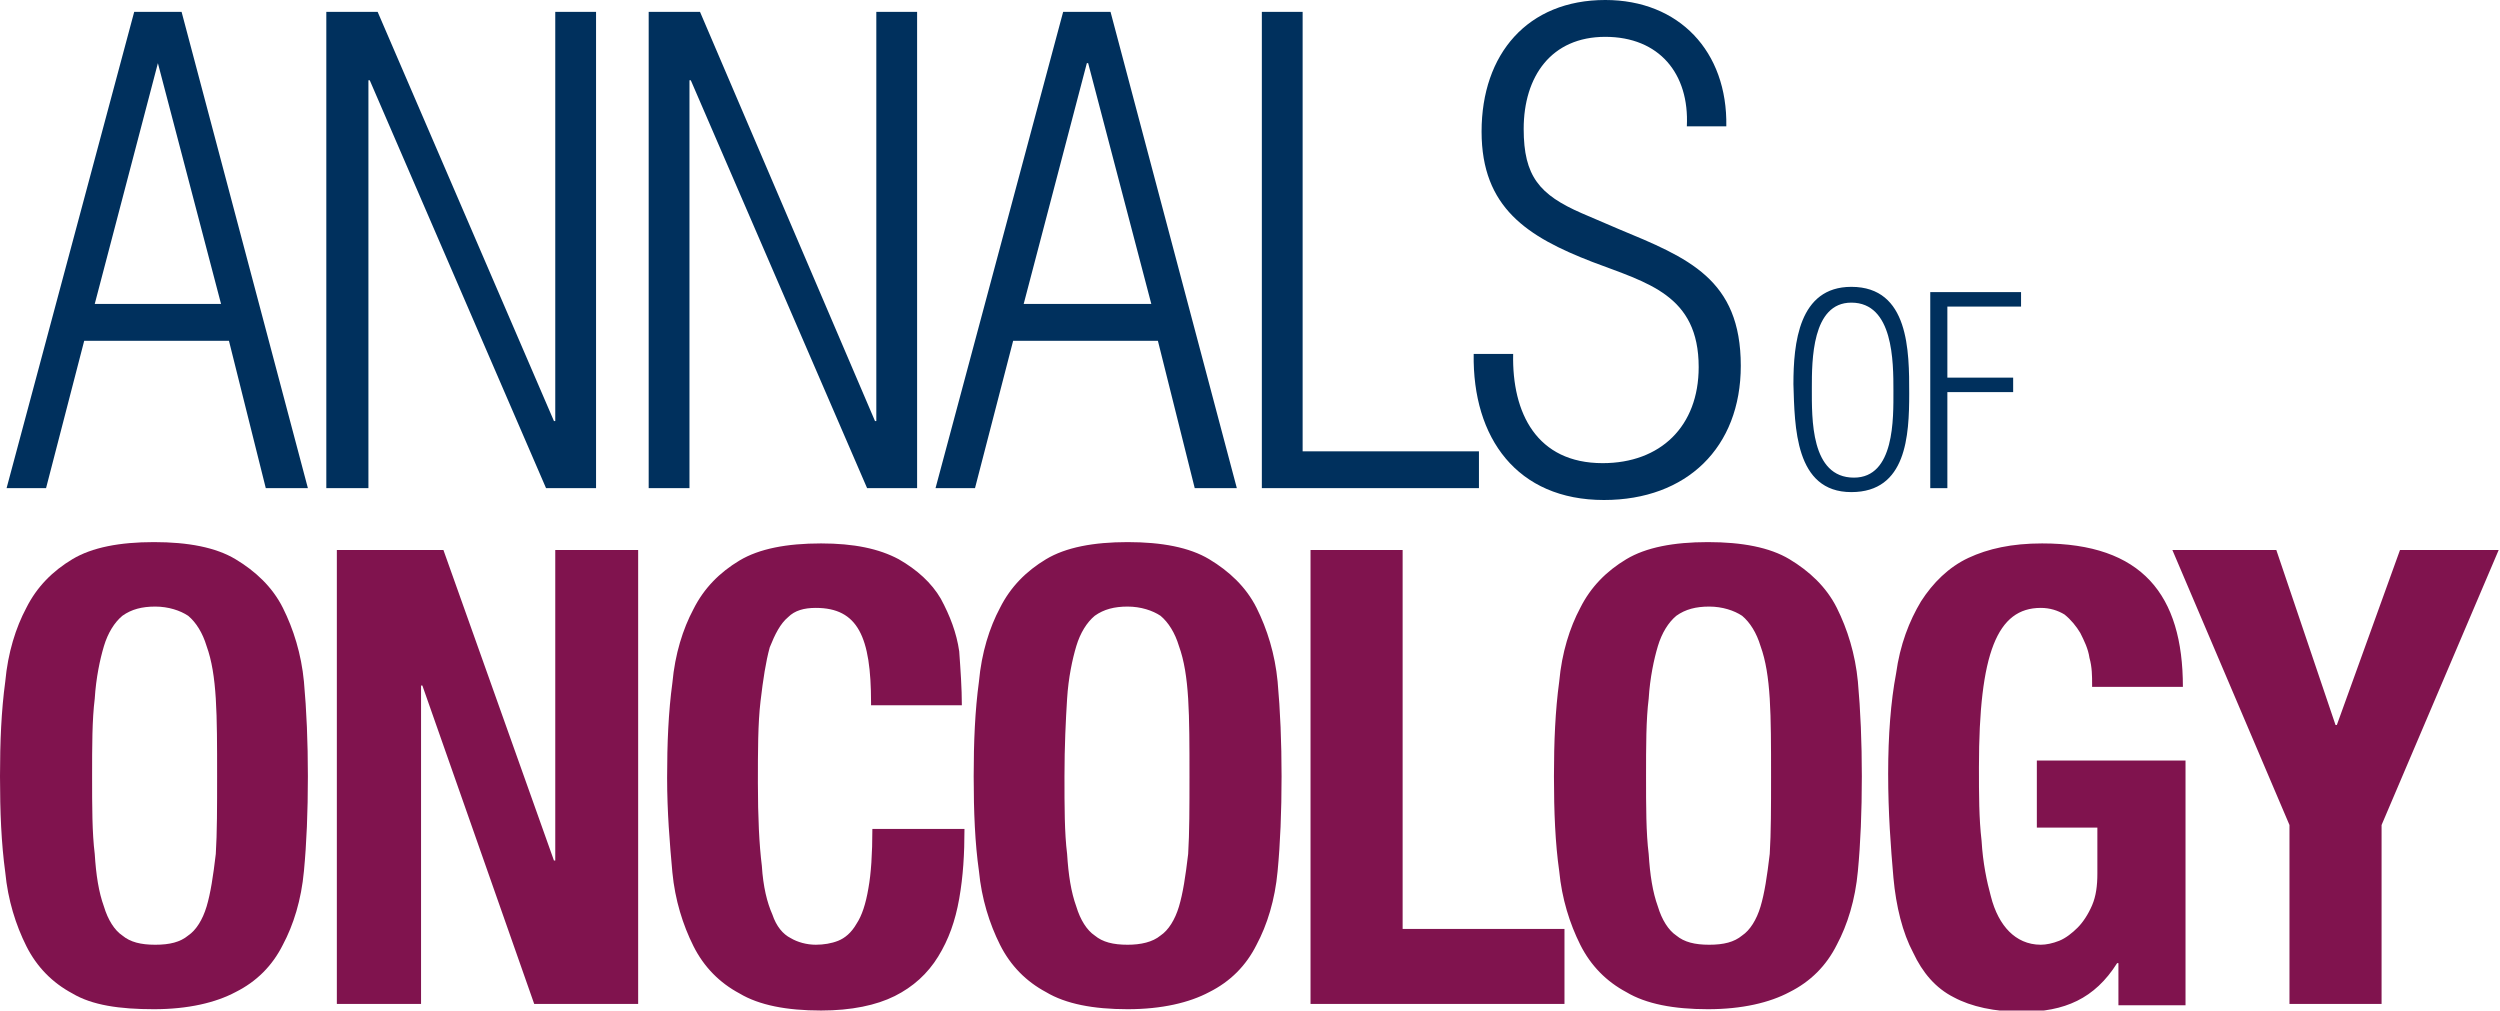
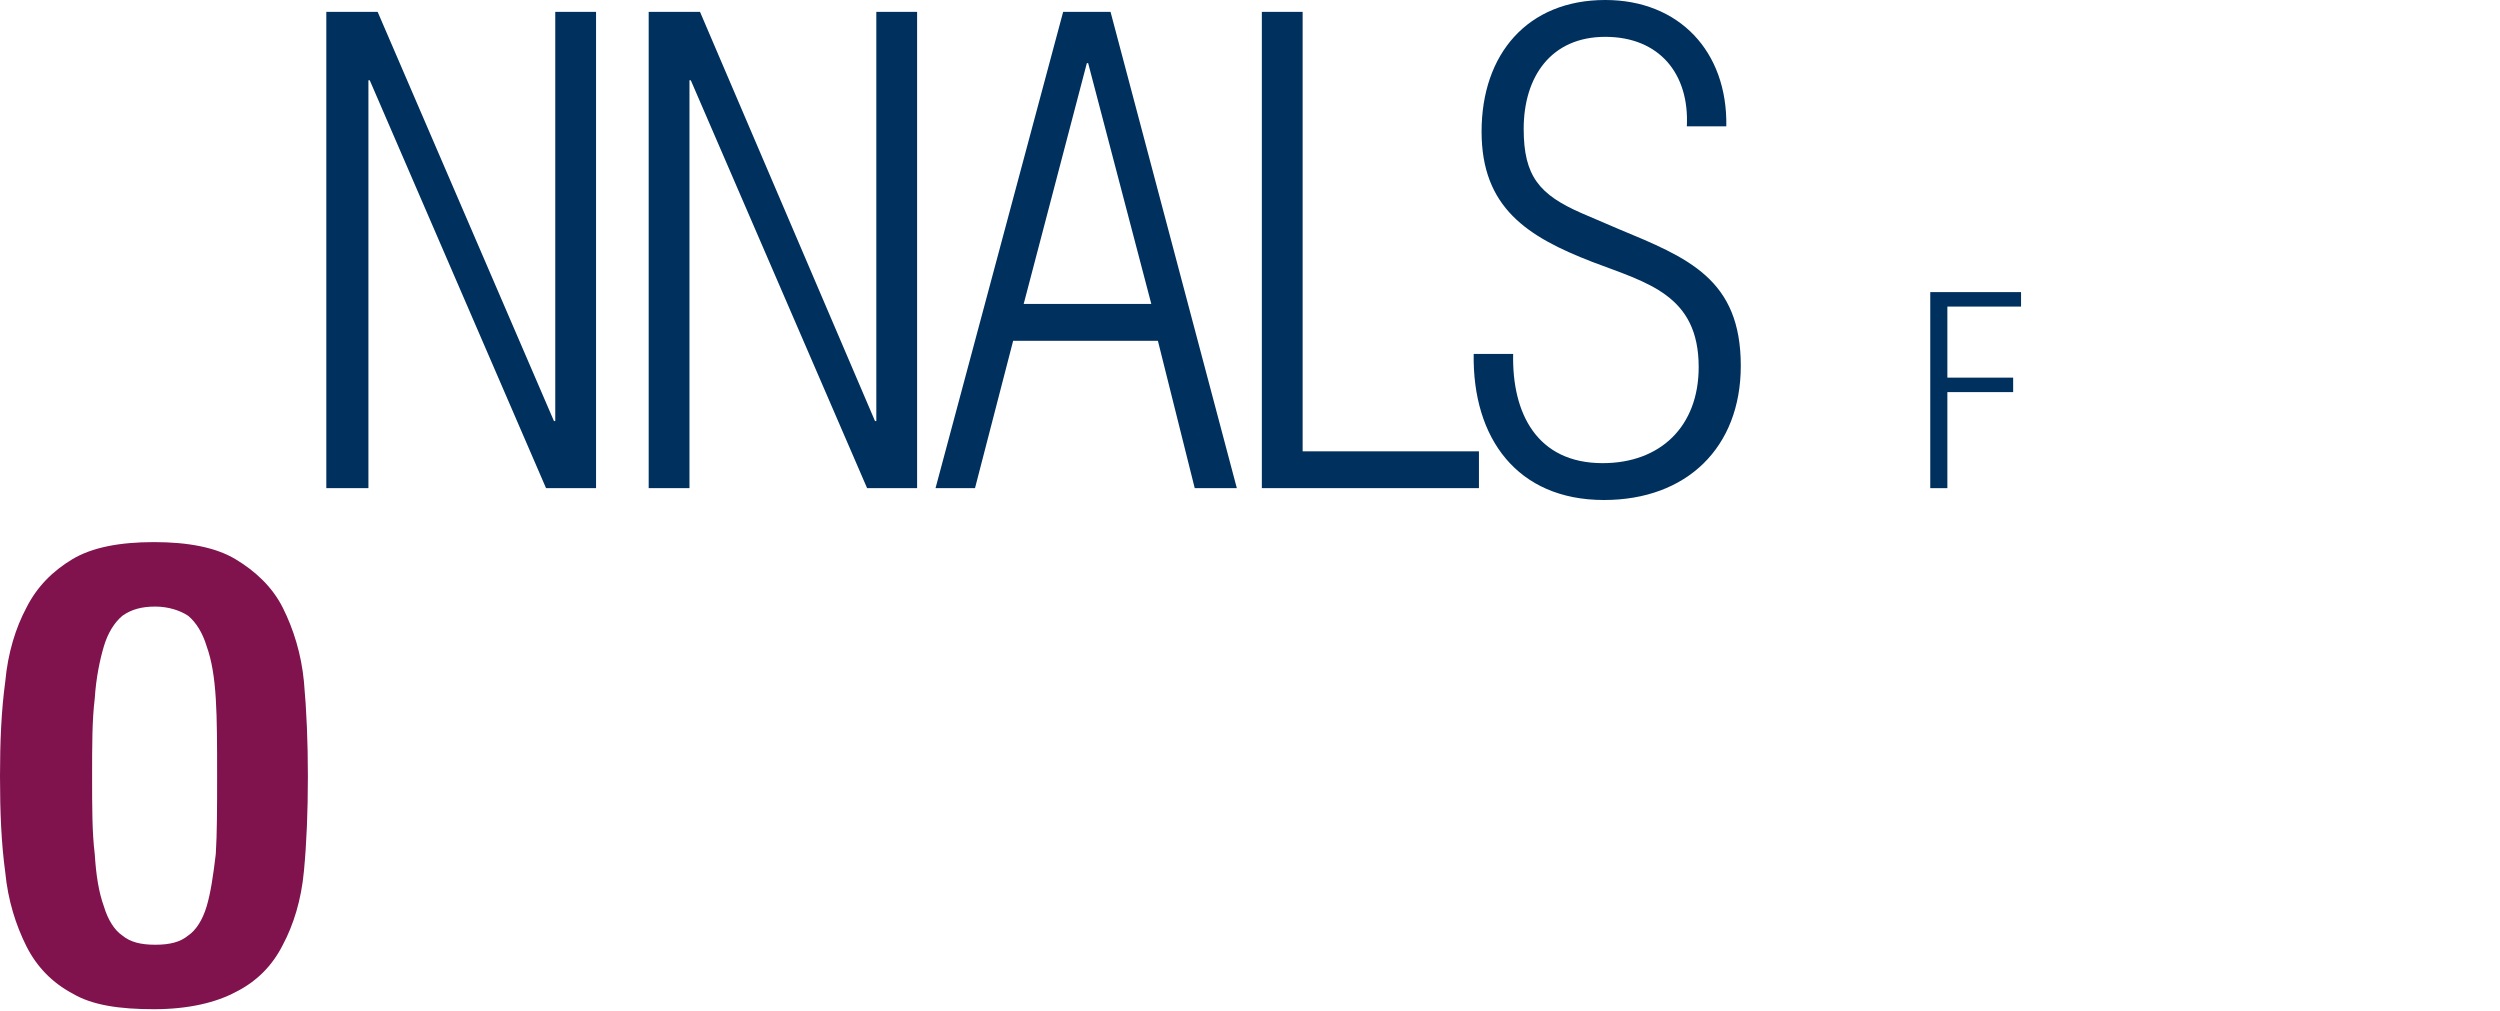
<svg xmlns="http://www.w3.org/2000/svg" version="1.1" id="Layer_1" x="0px" y="0px" viewBox="0 0 190 76.8" style="enable-background:new 0 0 190 76.8;" xml:space="preserve">
  <style type="text/css">
	.st0{fill:#00305D;}
	.st1{fill:#80134E;}
</style>
  <g>
-     <path class="st0" d="M10.2,0.9L0.5,37.1h3l2.9-11.2h11l2.8,11.2h3.2L13.8,0.9H10.2z M7.2,23.1l4.8-18.3H12l4.8,18.3H7.2z" />
    <polygon class="st0" points="28.7,0.9 24.8,0.9 24.8,37.1 28,37.1 28,6.1 28.1,6.1 41.5,37.1 45.3,37.1 45.3,0.9 42.2,0.9 42.2,32    42.1,32  " />
    <polygon class="st0" points="53.2,0.9 49.3,0.9 49.3,37.1 52.4,37.1 52.4,6.1 52.5,6.1 65.9,37.1 69.7,37.1 69.7,0.9 66.6,0.9    66.6,32 66.5,32  " />
    <path class="st0" d="M80.8,0.9l-9.7,36.2h3l2.9-11.2h11l2.8,11.2h3.2L84.4,0.9H80.8z M77.8,23.1l4.8-18.3h0.1l4.8,18.3H77.8z" />
    <path class="st0" d="M120.2,16.2c-3.2-1.4-4.4-2.8-4.4-6.4c0-4,2.1-7,6.2-7c4.1,0,6.4,2.8,6.2,6.8h3c0.1-5.7-3.6-9.6-9.2-9.6   c-5.9,0-9.4,4.1-9.4,10c0,5.8,3.5,8,8.4,9.9c4.2,1.6,8.1,2.5,8.1,8c0,4.5-2.9,7.3-7.3,7.3c-5,0-6.9-3.8-6.8-8.3H112   c-0.1,6.4,3.3,11.1,9.9,11.1c6.3,0,10.4-4,10.4-10.2c0-6.6-4-8.2-9.3-10.4L120.2,16.2z M112.4,37.1v-2.8H99V0.9h-3.1v36.2H112.4z" />
-     <path class="st0" d="M140.9,36.3c-3.3,0-3.2-4.5-3.2-6.8c0-2.1,0-6.5,3-6.5c3.2,0,3.2,4.5,3.2,6.7C143.9,31.8,144,36.3,140.9,36.3z    M140.7,37.4c4.2,0,4.4-4.3,4.4-7.5c0-3.2,0-8.1-4.4-8.1c-4,0-4.4,4.3-4.4,7.4C136.4,32.4,136.4,37.4,140.7,37.4z" />
    <polygon class="st0" points="148,37.1 148,29.8 153,29.8 153,28.7 148,28.7 148,23.3 153.6,23.3 153.6,22.2 146.7,22.2 146.7,37.1     " />
    <path class="st1" d="M0,59c0-2.6,0.1-5,0.4-7.2c0.2-2.2,0.8-4.1,1.6-5.6c0.8-1.6,2-2.8,3.5-3.7c1.5-0.9,3.6-1.3,6.2-1.3   s4.7,0.4,6.2,1.3c1.5,0.9,2.8,2.1,3.6,3.7c0.8,1.6,1.4,3.5,1.6,5.6c0.2,2.2,0.3,4.6,0.3,7.2c0,2.7-0.1,5.1-0.3,7.2   c-0.2,2.2-0.8,4.1-1.6,5.6c-0.8,1.6-2,2.8-3.6,3.6c-1.5,0.8-3.6,1.3-6.2,1.3S7,76.4,5.5,75.5c-1.5-0.8-2.7-2-3.5-3.6   c-0.8-1.6-1.4-3.5-1.6-5.6C0.1,64.1,0,61.7,0,59z M7,59c0,2.3,0,4.3,0.2,5.9c0.1,1.6,0.3,2.9,0.7,4c0.3,1,0.8,1.8,1.4,2.2   c0.6,0.5,1.4,0.7,2.5,0.7s1.9-0.2,2.5-0.7c0.6-0.4,1.1-1.2,1.4-2.2c0.3-1,0.5-2.3,0.7-4c0.1-1.6,0.1-3.6,0.1-5.9s0-4.3-0.1-5.9   c-0.1-1.6-0.3-2.9-0.7-4c-0.3-1-0.8-1.8-1.4-2.3c-0.6-0.4-1.5-0.7-2.5-0.7s-1.8,0.2-2.5,0.7c-0.6,0.5-1.1,1.3-1.4,2.3   c-0.3,1-0.6,2.4-0.7,4C7,54.7,7,56.7,7,59z" />
-     <polygon class="st1" points="33.7,41.8 42.1,65.4 42.2,65.4 42.2,41.8 48.5,41.8 48.5,76.3 40.6,76.3 32.1,52.1 32,52.1 32,76.3    25.6,76.3 25.6,41.8  " />
-     <path class="st1" d="M173,41.8l4.5,13.3h0.1l4.8-13.3h7.5l-8.9,20.9v13.6h-7V62.7l-8.9-20.9H173z M159,52c0-0.6,0-1.3-0.2-2   c-0.1-0.7-0.4-1.3-0.7-1.9c-0.3-0.5-0.7-1-1.2-1.4c-0.5-0.3-1.1-0.5-1.8-0.5c-3.3,0-4.7,3.4-4.7,12.1c0,2.1,0,3.9,0.2,5.6   c0.1,1.7,0.4,3.1,0.7,4.2c0.3,1.2,0.8,2.1,1.4,2.7c0.6,0.6,1.4,1,2.4,1c0.4,0,0.9-0.1,1.4-0.3c0.5-0.2,1-0.6,1.4-1s0.8-1,1.1-1.7   c0.3-0.7,0.4-1.5,0.4-2.4v-3.5h-4.6v-5.1h11.3v18.6H161v-3.2h-0.1c-1.7,2.7-4,3.7-7.2,3.7c-2.1,0-3.9-0.4-5.2-1.1   c-1.4-0.7-2.4-1.9-3.1-3.4c-0.8-1.5-1.3-3.5-1.5-5.7c-0.2-2.3-0.4-4.9-0.4-7.9c0-2.9,0.2-5.5,0.6-7.6c0.3-2.2,1-4,1.9-5.5   c0.9-1.4,2.1-2.6,3.6-3.3c1.5-0.7,3.3-1.1,5.6-1.1c7.6,0,10.7,3.9,10.7,10.9H159z M118.1,59c0-2.6,0.1-5,0.4-7.2   c0.2-2.2,0.8-4.1,1.6-5.6c0.8-1.6,2-2.8,3.5-3.7c1.5-0.9,3.6-1.3,6.2-1.3c2.6,0,4.7,0.4,6.2,1.3c1.5,0.9,2.8,2.1,3.6,3.7   c0.8,1.6,1.4,3.5,1.6,5.6c0.2,2.2,0.3,4.6,0.3,7.2c0,2.7-0.1,5.1-0.3,7.2c-0.2,2.2-0.8,4.1-1.6,5.6c-0.8,1.6-2,2.8-3.6,3.6   c-1.5,0.8-3.6,1.3-6.2,1.3c-2.6,0-4.7-0.4-6.2-1.3c-1.5-0.8-2.7-2-3.5-3.6c-0.8-1.6-1.4-3.5-1.6-5.6   C118.2,64.1,118.1,61.7,118.1,59z M125.1,59c0,2.3,0,4.3,0.2,5.9c0.1,1.6,0.3,2.9,0.7,4c0.3,1,0.8,1.8,1.4,2.2   c0.6,0.5,1.4,0.7,2.5,0.7s1.9-0.2,2.5-0.7c0.6-0.4,1.1-1.2,1.4-2.2c0.3-1,0.5-2.3,0.7-4c0.1-1.6,0.1-3.6,0.1-5.9s0-4.3-0.1-5.9   c-0.1-1.6-0.3-2.9-0.7-4c-0.3-1-0.8-1.8-1.4-2.3c-0.6-0.4-1.5-0.7-2.5-0.7s-1.8,0.2-2.5,0.7c-0.6,0.5-1.1,1.3-1.4,2.3   c-0.3,1-0.6,2.4-0.7,4C125.1,54.7,125.1,56.7,125.1,59z M99.6,76.3V41.8h7v28.8h12.3v5.7H99.6z M74,59c0-2.6,0.1-5,0.4-7.2   c0.2-2.2,0.8-4.1,1.6-5.6c0.8-1.6,2-2.8,3.5-3.7c1.5-0.9,3.6-1.3,6.2-1.3c2.6,0,4.7,0.4,6.2,1.3c1.5,0.9,2.8,2.1,3.6,3.7   c0.8,1.6,1.4,3.5,1.6,5.6c0.2,2.2,0.3,4.6,0.3,7.2c0,2.7-0.1,5.1-0.3,7.2c-0.2,2.2-0.8,4.1-1.6,5.6c-0.8,1.6-2,2.8-3.6,3.6   c-1.5,0.8-3.6,1.3-6.2,1.3c-2.6,0-4.7-0.4-6.2-1.3c-1.5-0.8-2.7-2-3.5-3.6c-0.8-1.6-1.4-3.5-1.6-5.6C74.1,64.1,74,61.7,74,59z    M80.9,59c0,2.3,0,4.3,0.2,5.9c0.1,1.6,0.3,2.9,0.7,4c0.3,1,0.8,1.8,1.4,2.2c0.6,0.5,1.4,0.7,2.5,0.7c1,0,1.9-0.2,2.5-0.7   c0.6-0.4,1.1-1.2,1.4-2.2c0.3-1,0.5-2.3,0.7-4c0.1-1.6,0.1-3.6,0.1-5.9s0-4.3-0.1-5.9c-0.1-1.6-0.3-2.9-0.7-4   c-0.3-1-0.8-1.8-1.4-2.3c-0.6-0.4-1.5-0.7-2.5-0.7c-1,0-1.8,0.2-2.5,0.7c-0.6,0.5-1.1,1.3-1.4,2.3c-0.3,1-0.6,2.4-0.7,4   C81,54.7,80.9,56.7,80.9,59z M66.2,53.4c0-5-1-7.2-4.2-7.2c-0.9,0-1.6,0.2-2.1,0.7c-0.6,0.5-1,1.3-1.4,2.3   c-0.3,1.1-0.5,2.4-0.7,4.1s-0.2,3.8-0.2,6.2c0,2.6,0.1,4.7,0.3,6.3c0.1,1.6,0.4,2.8,0.8,3.7c0.3,0.9,0.8,1.5,1.4,1.8   c0.5,0.3,1.2,0.5,1.9,0.5c0.6,0,1.2-0.1,1.7-0.3c0.5-0.2,1-0.6,1.4-1.3c0.4-0.6,0.7-1.5,0.9-2.7c0.2-1.1,0.3-2.6,0.3-4.5h7   c0,1.9-0.1,3.6-0.4,5.3c-0.3,1.7-0.8,3.1-1.6,4.4C70.5,74,69.4,75,68,75.7c-1.4,0.7-3.3,1.1-5.6,1.1c-2.6,0-4.7-0.4-6.2-1.3   c-1.5-0.8-2.7-2-3.5-3.6c-0.8-1.6-1.4-3.5-1.6-5.6c-0.2-2.2-0.4-4.6-0.4-7.2c0-2.6,0.1-5,0.4-7.2c0.2-2.2,0.8-4.1,1.6-5.6   c0.8-1.6,2-2.8,3.5-3.7c1.5-0.9,3.6-1.3,6.2-1.3c2.5,0,4.4,0.4,5.9,1.2c1.4,0.8,2.5,1.8,3.2,3c0.7,1.3,1.2,2.6,1.4,4   c0.1,1.4,0.2,2.8,0.2,4.1H66.2z" />
  </g>
</svg>